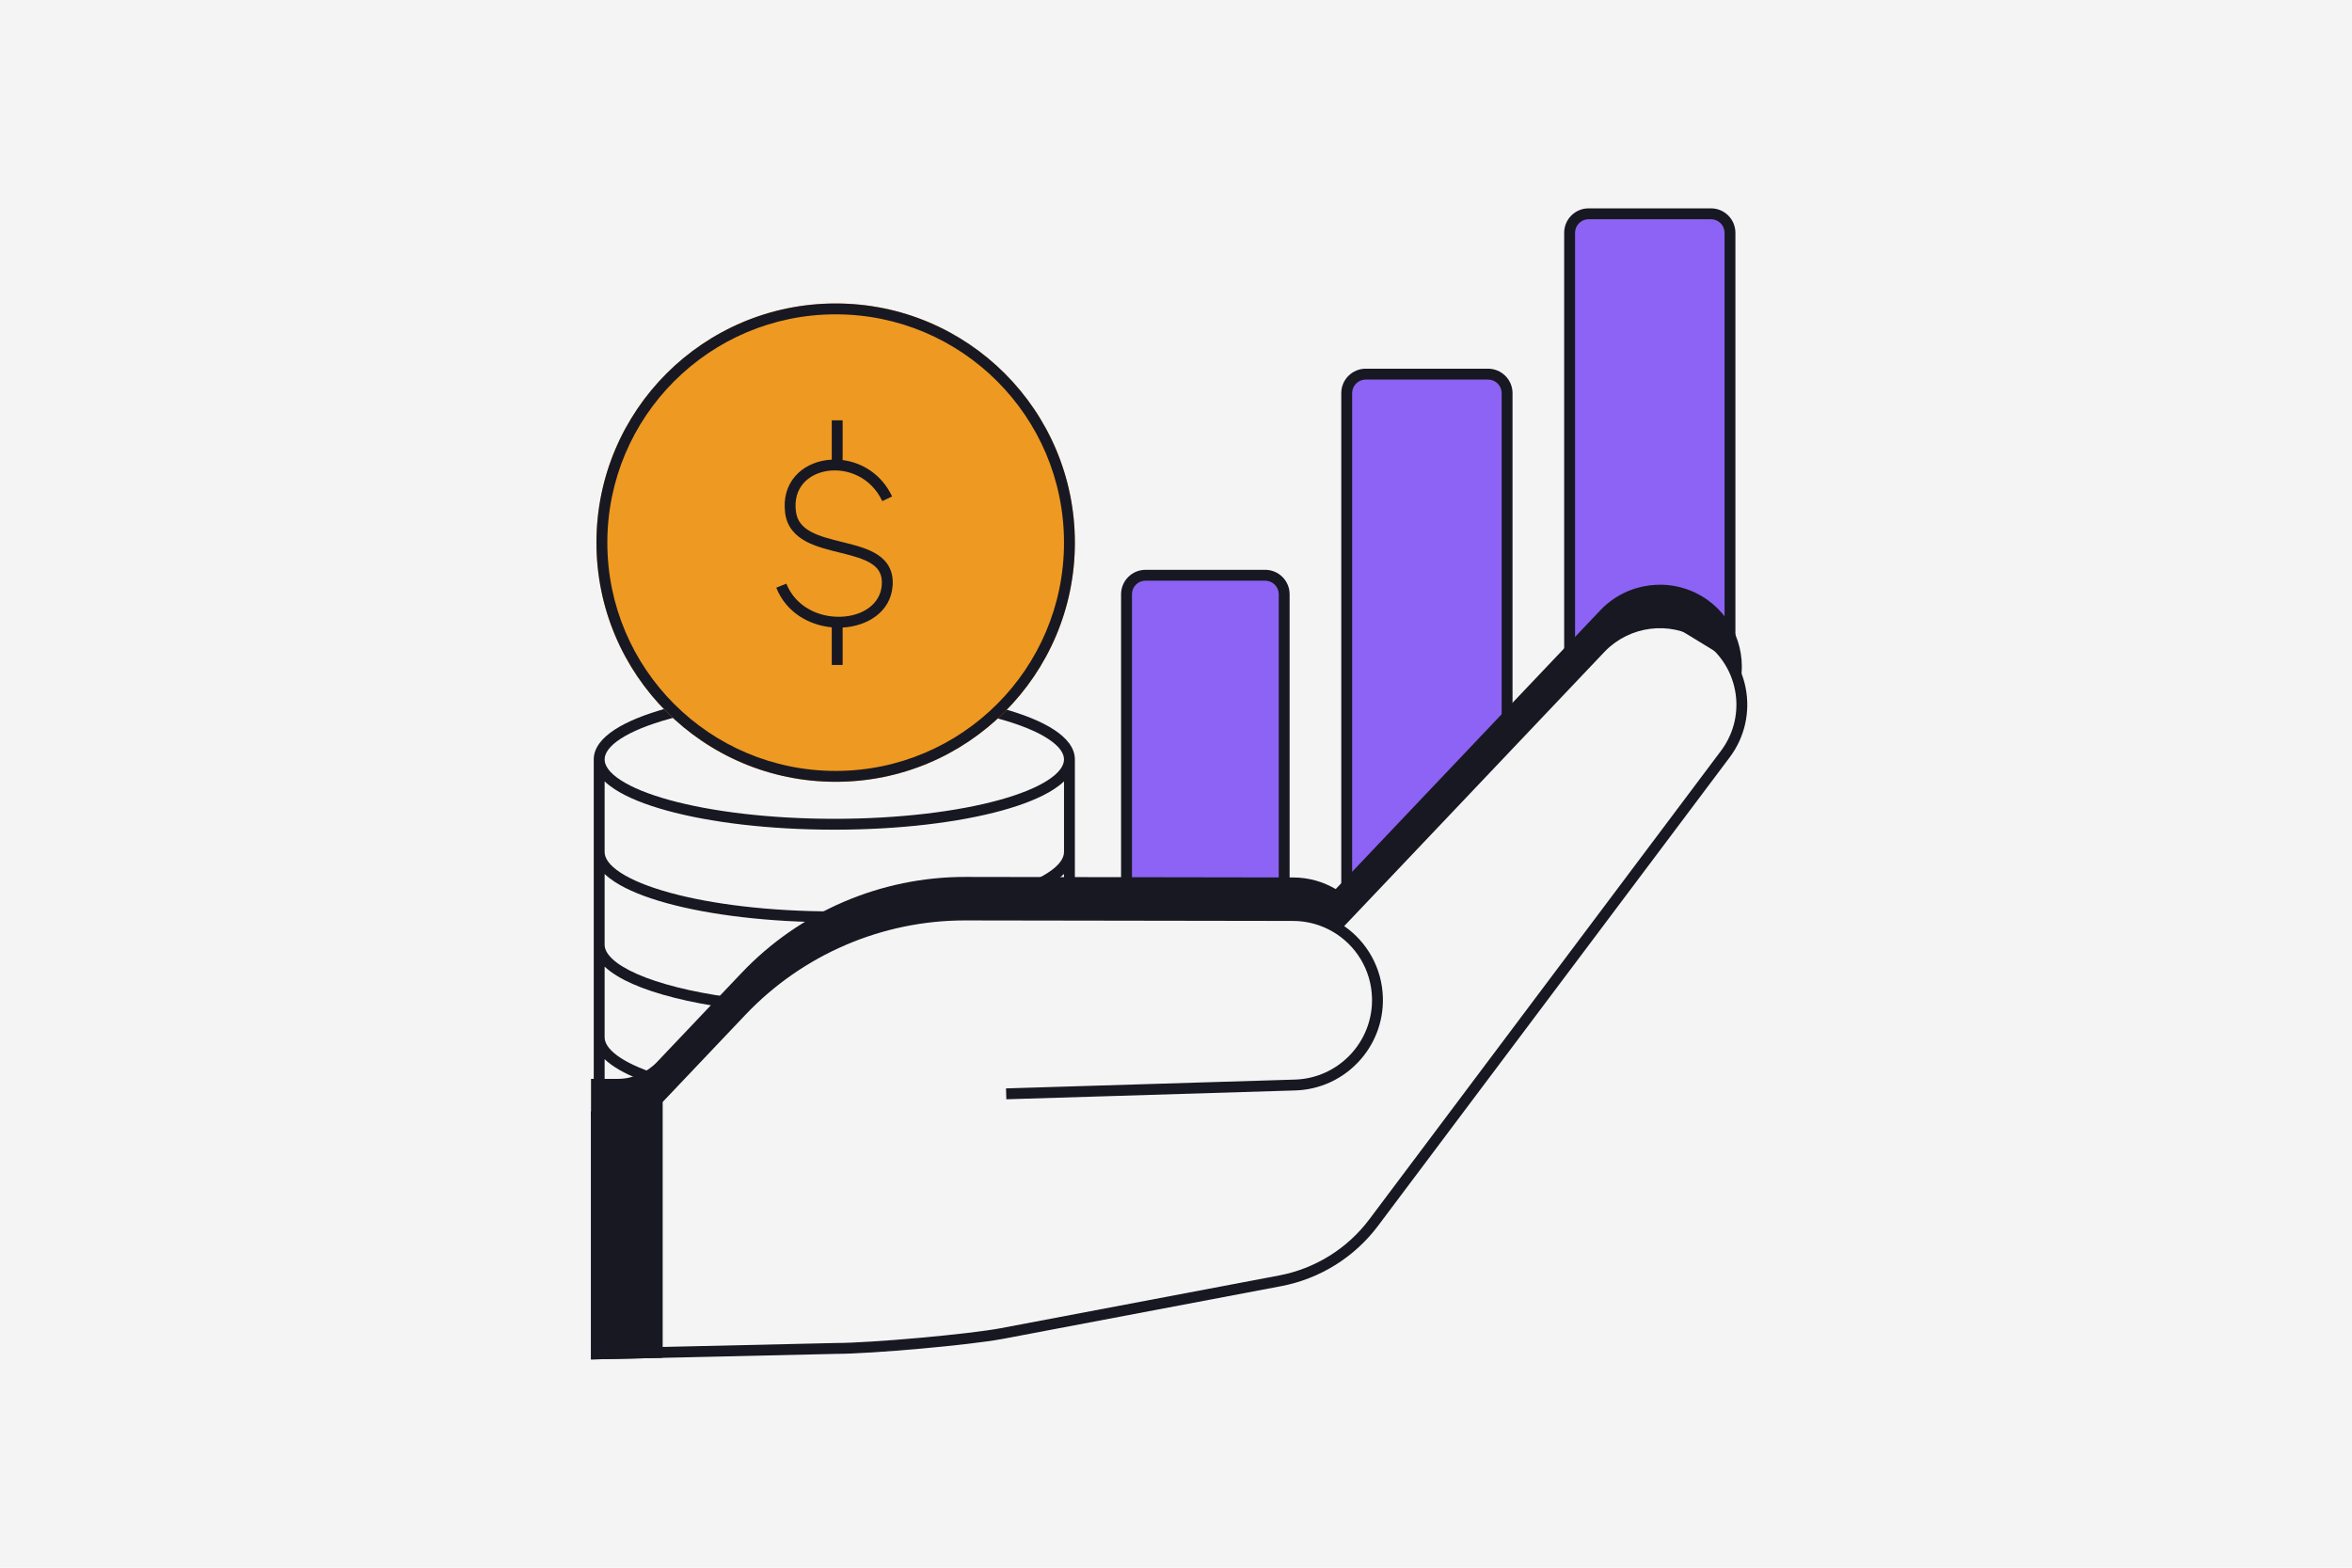
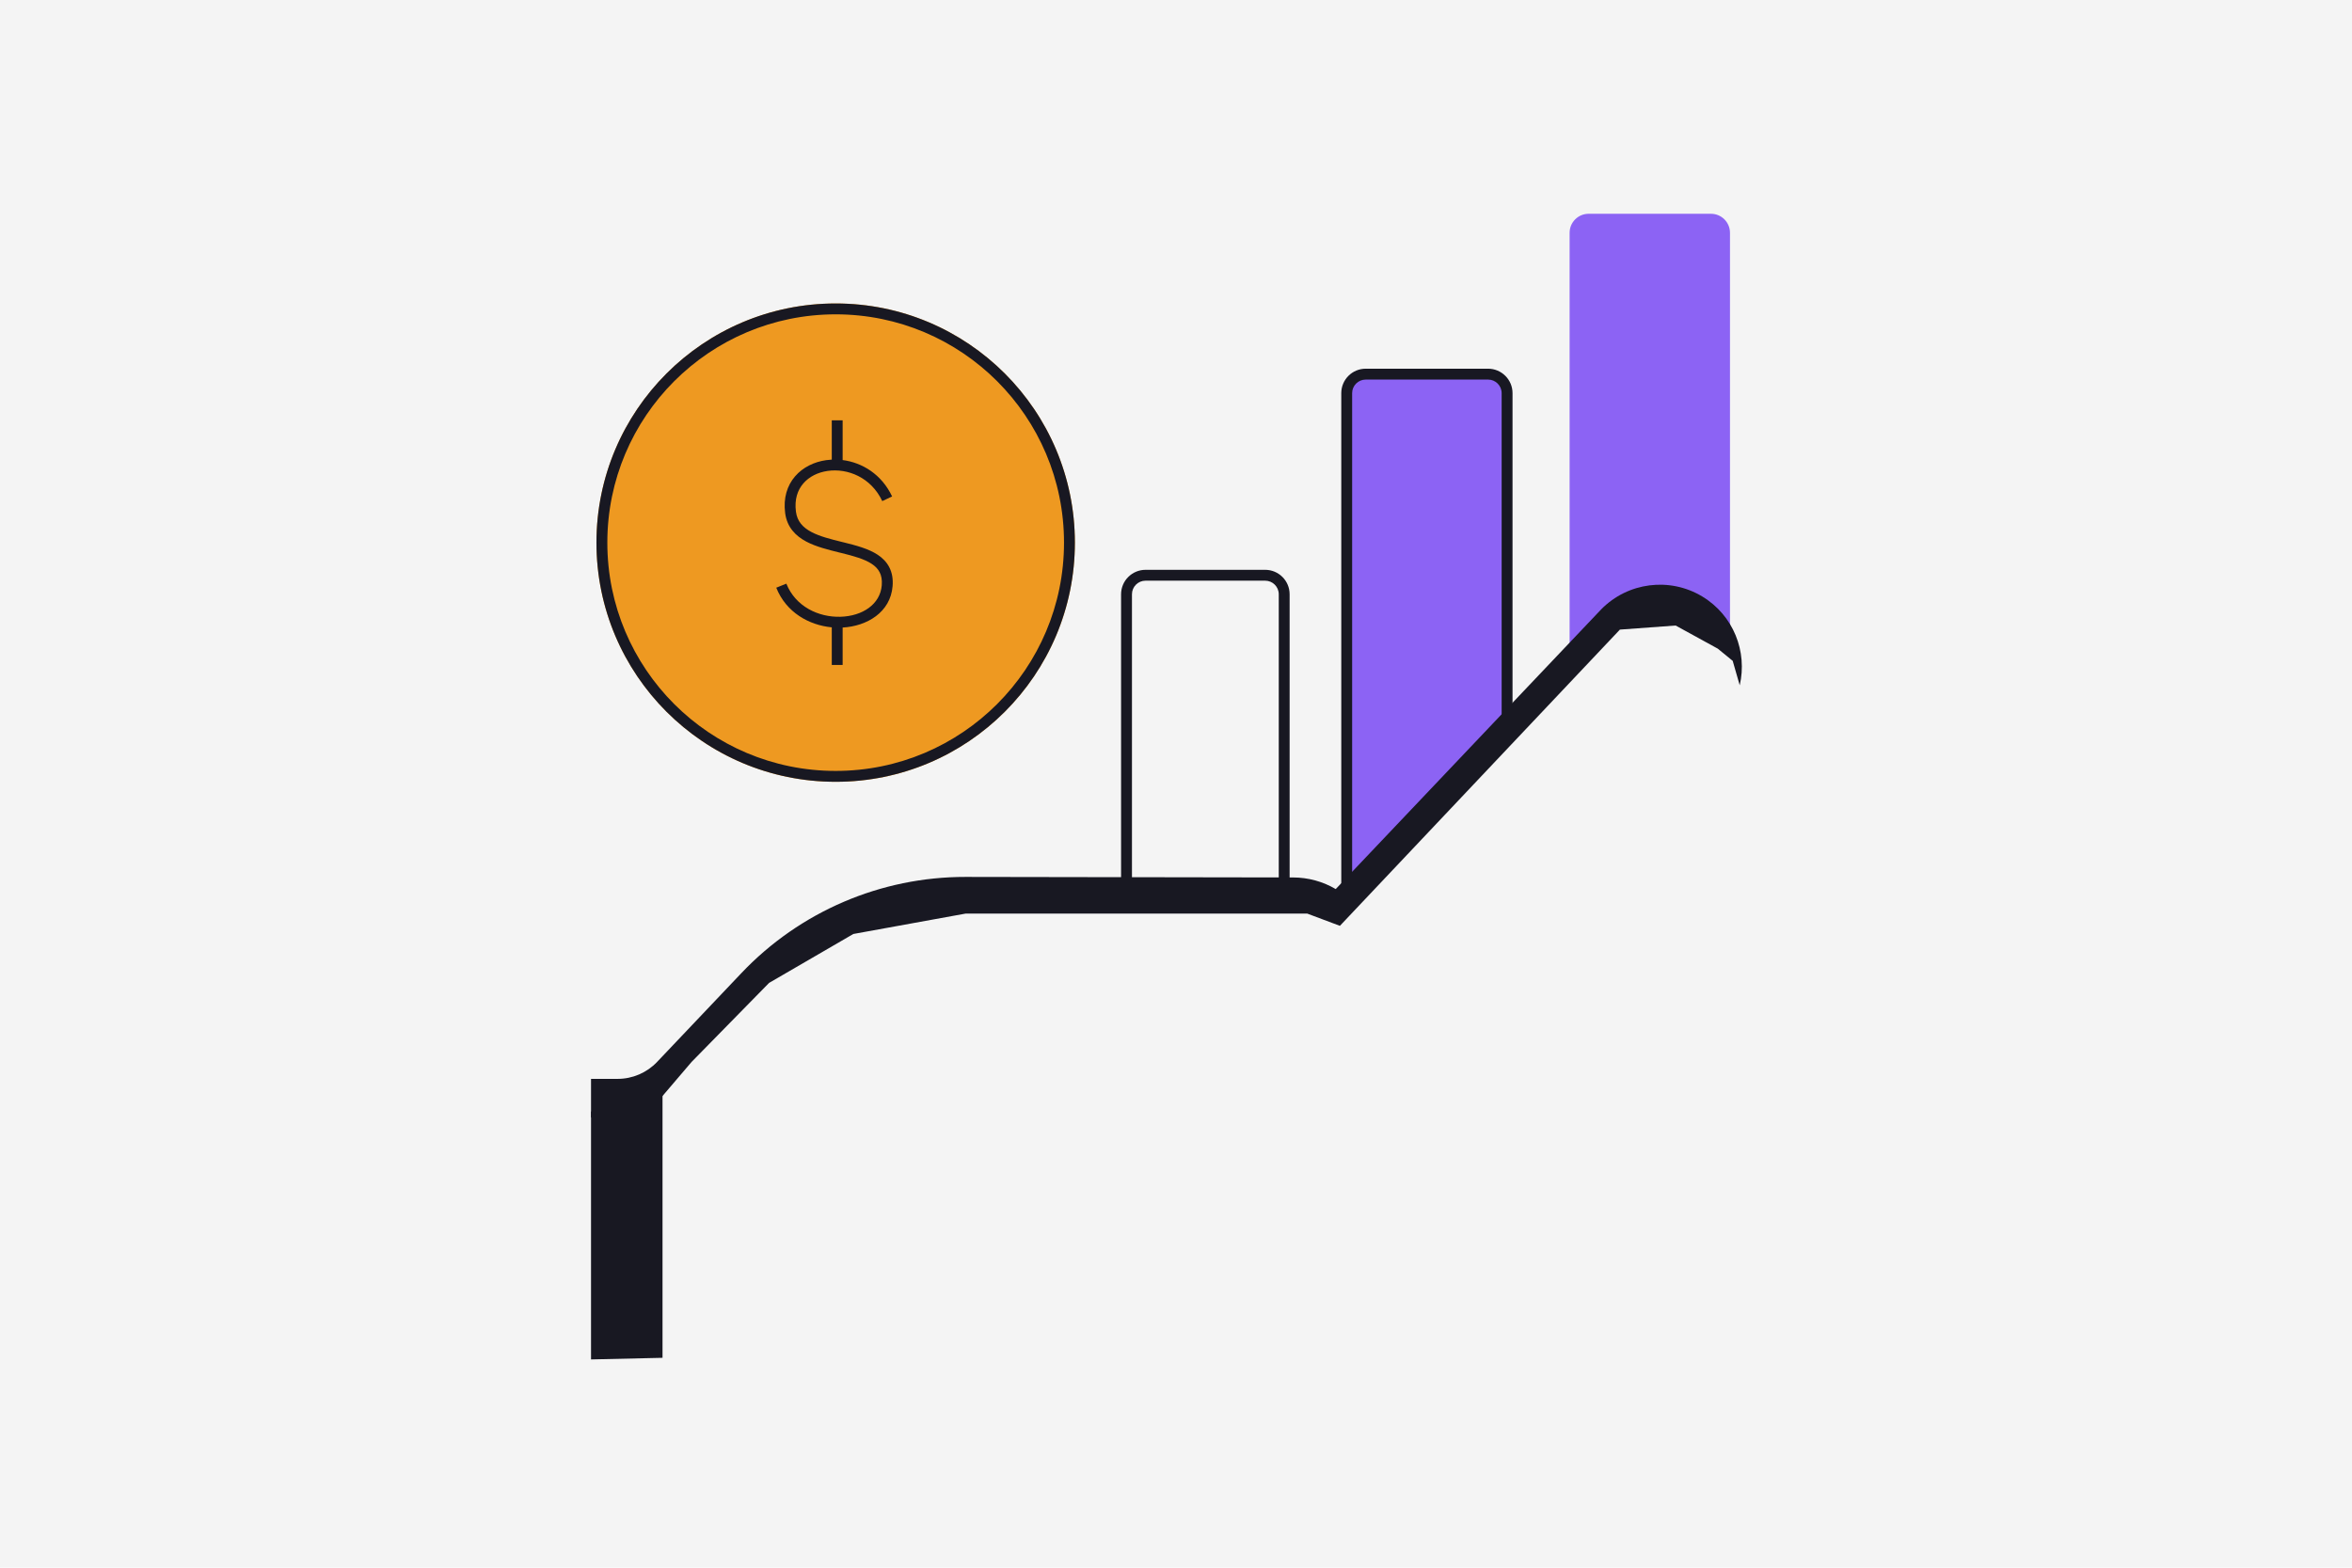
<svg xmlns="http://www.w3.org/2000/svg" width="600" viewBox="0 0 450 300" height="400" preserveAspectRatio="xMidYMid meet">
  <defs>
    <clipPath id="da4cd7cb64">
-       <path d="M 299 39.871 L 333 39.871 L 333 130 L 299 130 Z M 299 39.871 " clip-rule="nonzero" />
-     </clipPath>
+       </clipPath>
    <clipPath id="08cd8d791a">
-       <path d="M 113.039 131 L 206 131 L 206 217 L 113.039 217 Z M 113.039 131 " clip-rule="nonzero" />
-     </clipPath>
+       </clipPath>
    <clipPath id="1ad1c38ebd">
      <path d="M 113.039 111 L 334 111 L 334 214 L 113.039 214 Z M 113.039 111 " clip-rule="nonzero" />
    </clipPath>
    <clipPath id="5e0076cc3e">
      <path d="M 113.039 118 L 335 118 L 335 260.371 L 113.039 260.371 Z M 113.039 118 " clip-rule="nonzero" />
    </clipPath>
    <clipPath id="da6a69f48d">
      <path d="M 113.039 207 L 127 207 L 127 260.371 L 113.039 260.371 Z M 113.039 207 " clip-rule="nonzero" />
    </clipPath>
  </defs>
  <rect x="-45" width="540" fill="#ffffff" y="-30" height="360" fill-opacity="1" />
  <rect x="-45" width="540" fill="#f4f4f4" y="-30" height="360" fill-opacity="1" />
-   <path fill="#8c63f4" d="M 215.535 113.723 C 215.535 111.711 217.164 110.082 219.176 110.082 L 242.059 110.082 C 244.07 110.082 245.699 111.711 245.699 113.723 L 245.699 172.492 L 215.535 172.492 Z M 215.535 113.723 " fill-opacity="1" fill-rule="nonzero" />
  <path fill="#181822" d="M 214.492 113.723 C 214.492 111.137 216.59 109.043 219.176 109.043 L 242.059 109.043 C 244.645 109.043 246.738 111.137 246.738 113.723 L 246.738 173.531 L 214.492 173.531 Z M 219.176 111.121 C 217.738 111.121 216.574 112.285 216.574 113.723 L 216.574 171.449 L 244.66 171.449 L 244.66 113.723 C 244.66 112.285 243.496 111.121 242.059 111.121 Z M 219.176 111.121 " fill-opacity="1" fill-rule="evenodd" />
  <path fill="#8c63f4" d="M 257.66 75.234 C 257.66 73.227 259.289 71.598 261.301 71.598 L 284.703 71.598 C 286.715 71.598 288.344 73.227 288.344 75.234 L 288.344 141.285 L 257.66 173.531 Z M 257.66 75.234 " fill-opacity="1" fill-rule="nonzero" />
  <path fill="#181822" d="M 256.621 75.234 C 256.621 72.652 258.715 70.555 261.301 70.555 L 284.703 70.555 C 287.289 70.555 289.387 72.652 289.387 75.234 L 289.387 141.703 L 256.621 176.133 Z M 261.301 72.637 C 259.867 72.637 258.699 73.801 258.699 75.234 L 258.699 170.93 L 287.305 140.871 L 287.305 75.234 C 287.305 73.801 286.141 72.637 284.703 72.637 Z M 261.301 72.637 " fill-opacity="1" fill-rule="evenodd" />
  <path fill="#8c63f4" d="M 300.309 44.551 C 300.309 42.539 301.938 40.91 303.949 40.91 L 327.352 40.91 C 329.363 40.91 330.992 42.539 330.992 44.551 L 330.992 125.164 L 318.648 117.633 C 316.836 116.527 314.535 116.633 312.832 117.902 L 300.309 127.246 Z M 300.309 44.551 " fill-opacity="1" fill-rule="nonzero" />
  <g clip-path="url(#da4cd7cb64)">
-     <path fill="#181822" d="M 299.266 44.551 C 299.266 41.965 301.363 39.871 303.949 39.871 L 327.352 39.871 C 329.938 39.871 332.031 41.965 332.031 44.551 L 332.031 127.016 L 318.109 118.52 C 316.656 117.637 314.816 117.723 313.453 118.738 L 299.266 129.316 Z M 303.949 41.953 C 302.512 41.953 301.348 43.117 301.348 44.551 L 301.348 125.172 L 312.211 117.07 C 314.254 115.547 317.016 115.418 319.191 116.746 L 329.953 123.312 L 329.953 44.551 C 329.953 43.117 328.789 41.953 327.352 41.953 Z M 303.949 41.953 " fill-opacity="1" fill-rule="evenodd" />
+     <path fill="#181822" d="M 299.266 44.551 C 299.266 41.965 301.363 39.871 303.949 39.871 L 327.352 39.871 C 329.938 39.871 332.031 41.965 332.031 44.551 L 332.031 127.016 L 318.109 118.52 C 316.656 117.637 314.816 117.723 313.453 118.738 L 299.266 129.316 Z M 303.949 41.953 C 302.512 41.953 301.348 43.117 301.348 44.551 L 301.348 125.172 L 312.211 117.07 L 329.953 123.312 L 329.953 44.551 C 329.953 43.117 328.789 41.953 327.352 41.953 Z M 303.949 41.953 " fill-opacity="1" fill-rule="evenodd" />
  </g>
  <g clip-path="url(#08cd8d791a)">
    <path fill="#181822" d="M 118.742 141.371 C 116.547 142.801 115.68 144.16 115.68 145.328 C 115.68 146.496 116.547 147.855 118.742 149.285 C 120.891 150.688 124.07 151.988 128.09 153.098 C 136.121 155.309 147.27 156.691 159.625 156.691 C 171.984 156.691 183.133 155.309 191.16 153.098 C 195.18 151.988 198.359 150.688 200.508 149.285 C 202.703 147.855 203.574 146.496 203.574 145.328 C 203.574 144.16 202.703 142.801 200.508 141.371 C 198.359 139.969 195.18 138.668 191.16 137.559 C 183.133 135.344 171.984 133.961 159.625 133.961 C 147.27 133.961 136.121 135.344 128.09 137.559 C 124.07 138.668 120.891 139.969 118.742 141.371 Z M 203.574 149.523 C 203.012 150.059 202.363 150.559 201.645 151.027 C 199.242 152.594 195.832 153.965 191.711 155.102 C 183.457 157.379 172.113 158.773 159.625 158.773 C 147.137 158.773 135.793 157.379 127.539 155.102 C 123.418 153.965 120.008 152.594 117.605 151.027 C 116.891 150.559 116.238 150.059 115.68 149.523 L 115.68 163.047 C 115.68 164.215 116.547 165.578 118.742 167.008 C 120.891 168.406 124.07 169.707 128.09 170.816 C 136.121 173.031 147.27 174.414 159.625 174.414 C 171.984 174.414 183.133 173.031 191.16 170.816 C 195.18 169.707 198.359 168.406 200.508 167.008 C 202.703 165.578 203.574 164.215 203.574 163.047 Z M 203.574 167.246 L 203.574 171.91 L 205.652 171.91 L 205.652 145.328 C 205.652 143.07 204.004 141.164 201.645 139.629 C 199.242 138.062 195.832 136.691 191.711 135.555 C 183.457 133.277 172.113 131.883 159.625 131.883 C 147.137 131.883 135.793 133.277 127.539 135.555 C 123.418 136.691 120.008 138.062 117.605 139.629 C 115.246 141.164 113.598 143.07 113.598 145.328 L 113.598 216.211 L 115.68 216.211 L 115.68 202.688 C 116.039 203.031 116.434 203.359 116.859 203.672 C 118.82 205.117 121.602 206.402 124.98 207.5 L 125.621 205.52 C 122.348 204.457 119.801 203.258 118.094 202 C 116.363 200.723 115.68 199.531 115.68 198.492 L 115.68 184.969 C 115.695 184.984 115.707 184.996 115.723 185.012 C 117.016 186.23 118.848 187.328 121.078 188.309 C 125.543 190.27 131.82 191.848 139.199 192.875 L 139.484 190.816 C 132.207 189.801 126.137 188.258 121.914 186.402 C 119.797 185.473 118.203 184.492 117.152 183.5 C 116.102 182.508 115.68 181.594 115.68 180.77 L 115.68 167.246 C 116.238 167.781 116.891 168.281 117.605 168.75 C 120.008 170.316 123.418 171.688 127.539 172.824 C 135.793 175.098 147.137 176.492 159.625 176.492 C 172.113 176.492 183.457 175.098 191.711 172.824 C 195.832 171.688 199.242 170.316 201.645 168.75 C 202.363 168.281 203.012 167.781 203.574 167.246 Z M 203.574 167.246 " fill-opacity="1" fill-rule="evenodd" />
  </g>
  <g clip-path="url(#1ad1c38ebd)">
    <path fill="#181822" d="M 247.391 167.914 L 184.734 167.812 C 168.531 167.789 153.02 174.441 141.855 186.211 L 125.719 203.215 C 123.754 205.285 121.023 206.457 118.172 206.457 L 113.078 206.457 L 113.078 213.836 L 123.48 213.578 L 132.32 203.215 L 147.145 188.094 L 163.266 178.73 L 184.734 174.832 L 250.121 174.832 L 256.359 177.172 L 309.93 120.484 L 320.59 119.703 L 328.652 124.125 L 331.512 126.465 L 332.855 131.145 C 334.348 124.734 331.695 117.758 325.664 114.133 C 319.441 110.395 311.457 111.414 306.355 116.605 L 255.559 170.137 C 253.16 168.727 250.371 167.918 247.391 167.914 Z M 247.391 167.914 " fill-opacity="1" fill-rule="nonzero" />
  </g>
  <g clip-path="url(#5e0076cc3e)">
-     <path fill="#181822" d="M 305.613 123.16 C 311.051 117.625 319.566 116.535 326.203 120.523 C 334.703 125.633 336.898 136.98 330.938 144.926 L 263.664 234.57 C 259.141 240.598 252.523 244.723 245.121 246.125 L 191.867 256.215 C 185.652 257.391 166.727 259.082 159.898 259.086 L 113.078 260.148 L 113.078 212.695 L 118.172 212.695 C 120.738 212.695 123.195 211.641 124.961 209.781 L 141.098 192.773 C 152.461 180.801 168.246 174.027 184.734 174.055 L 247.395 174.156 C 250.266 174.16 252.977 174.867 255.359 176.117 L 305.605 123.164 Z M 257.18 177.219 C 261.523 180.234 264.418 185.203 264.582 190.883 C 264.855 200.414 257.348 208.383 247.816 208.672 L 192.539 210.363 L 192.477 208.281 L 247.75 206.594 C 256.137 206.336 262.742 199.328 262.5 190.941 C 262.344 185.539 259.383 180.871 255.031 178.312 C 252.789 176.996 250.18 176.238 247.391 176.234 L 184.73 176.137 C 168.816 176.109 153.578 182.648 142.609 194.207 L 126.758 210.91 L 126.758 257.758 L 159.875 257.004 L 159.887 257.004 C 166.59 257.004 185.398 255.32 191.48 254.168 L 244.734 244.078 C 251.625 242.773 257.785 238.938 262 233.32 L 329.273 143.676 C 334.5 136.715 332.57 126.777 325.129 122.309 C 319.324 118.816 311.867 119.766 307.105 124.609 C 307.102 124.613 307.098 124.613 307.098 124.617 Z M 124.676 257.805 L 124.676 212.75 C 122.781 214.059 120.516 214.777 118.172 214.777 L 115.16 214.777 L 115.16 258.02 Z M 124.676 257.805 " fill-opacity="1" fill-rule="evenodd" />
-   </g>
+     </g>
  <path fill="#181822" d="M 118.172 213.738 L 114.117 213.738 L 114.117 259.086 L 125.719 258.82 L 125.719 210.496 C 123.754 212.566 121.023 213.738 118.172 213.738 Z M 118.172 213.738 " fill-opacity="1" fill-rule="nonzero" />
  <g clip-path="url(#da6a69f48d)">
    <path fill="#181822" d="M 126.758 207.887 L 126.758 259.836 L 113.078 260.148 L 113.078 212.695 L 118.172 212.695 C 120.738 212.695 123.195 211.641 124.961 209.781 Z M 124.676 212.75 C 122.781 214.059 120.516 214.777 118.172 214.777 L 115.16 214.777 L 115.16 258.02 L 124.676 257.805 Z M 124.676 212.75 " fill-opacity="1" fill-rule="evenodd" />
  </g>
  <path fill="#ee9921" d="M 205.652 103.84 C 205.652 129.117 185.16 149.609 159.887 149.609 C 134.609 149.609 114.117 129.117 114.117 103.84 C 114.117 78.562 134.609 58.074 159.887 58.074 C 185.16 58.074 205.652 78.562 205.652 103.84 Z M 205.652 103.84 " fill-opacity="1" fill-rule="nonzero" />
  <path fill="#181822" d="M 159.887 147.527 C 184.012 147.527 203.574 127.969 203.574 103.84 C 203.574 79.715 184.012 60.152 159.887 60.152 C 135.758 60.152 116.199 79.715 116.199 103.84 C 116.199 127.969 135.758 147.527 159.887 147.527 Z M 159.887 149.609 C 185.16 149.609 205.652 129.117 205.652 103.84 C 205.652 78.562 185.16 58.074 159.887 58.074 C 134.609 58.074 114.117 78.562 114.117 103.84 C 114.117 129.117 134.609 149.609 159.887 149.609 Z M 159.887 149.609 " fill-opacity="1" fill-rule="evenodd" />
  <path fill="#181822" d="M 159.141 87.953 L 159.141 80.438 L 161.219 80.438 L 161.219 88.039 C 164.949 88.516 168.68 90.754 170.684 95.004 L 168.801 95.891 C 166.656 91.336 162.16 89.574 158.359 90.117 C 156.461 90.387 154.797 91.227 153.688 92.52 C 152.594 93.793 151.977 95.582 152.285 97.918 C 152.531 99.777 153.598 100.938 155.25 101.809 C 156.871 102.664 158.93 103.176 161.121 103.719 C 161.246 103.75 161.371 103.781 161.496 103.809 C 163.742 104.367 166.152 104.988 167.93 106.164 C 168.844 106.77 169.629 107.543 170.148 108.559 C 170.672 109.578 170.891 110.773 170.777 112.16 C 170.375 117.191 165.848 119.836 161.219 120.09 L 161.219 127.246 L 159.141 127.246 L 159.141 120.051 C 154.828 119.641 150.43 117.238 148.52 112.465 L 150.449 111.691 C 152.215 116.098 156.629 118.145 160.793 118.027 C 165.008 117.91 168.414 115.648 168.707 111.996 C 168.793 110.93 168.617 110.129 168.297 109.508 C 167.977 108.879 167.473 108.355 166.781 107.902 C 165.355 106.957 163.32 106.406 160.996 105.828 C 160.848 105.793 160.695 105.754 160.543 105.719 C 158.43 105.195 156.137 104.629 154.277 103.648 C 152.227 102.566 150.582 100.91 150.223 98.191 C 149.844 95.312 150.602 92.922 152.109 91.164 C 153.602 89.426 155.758 88.387 158.062 88.059 C 158.418 88.008 158.777 87.973 159.141 87.953 Z M 159.141 87.953 " fill-opacity="1" fill-rule="evenodd" />
</svg>